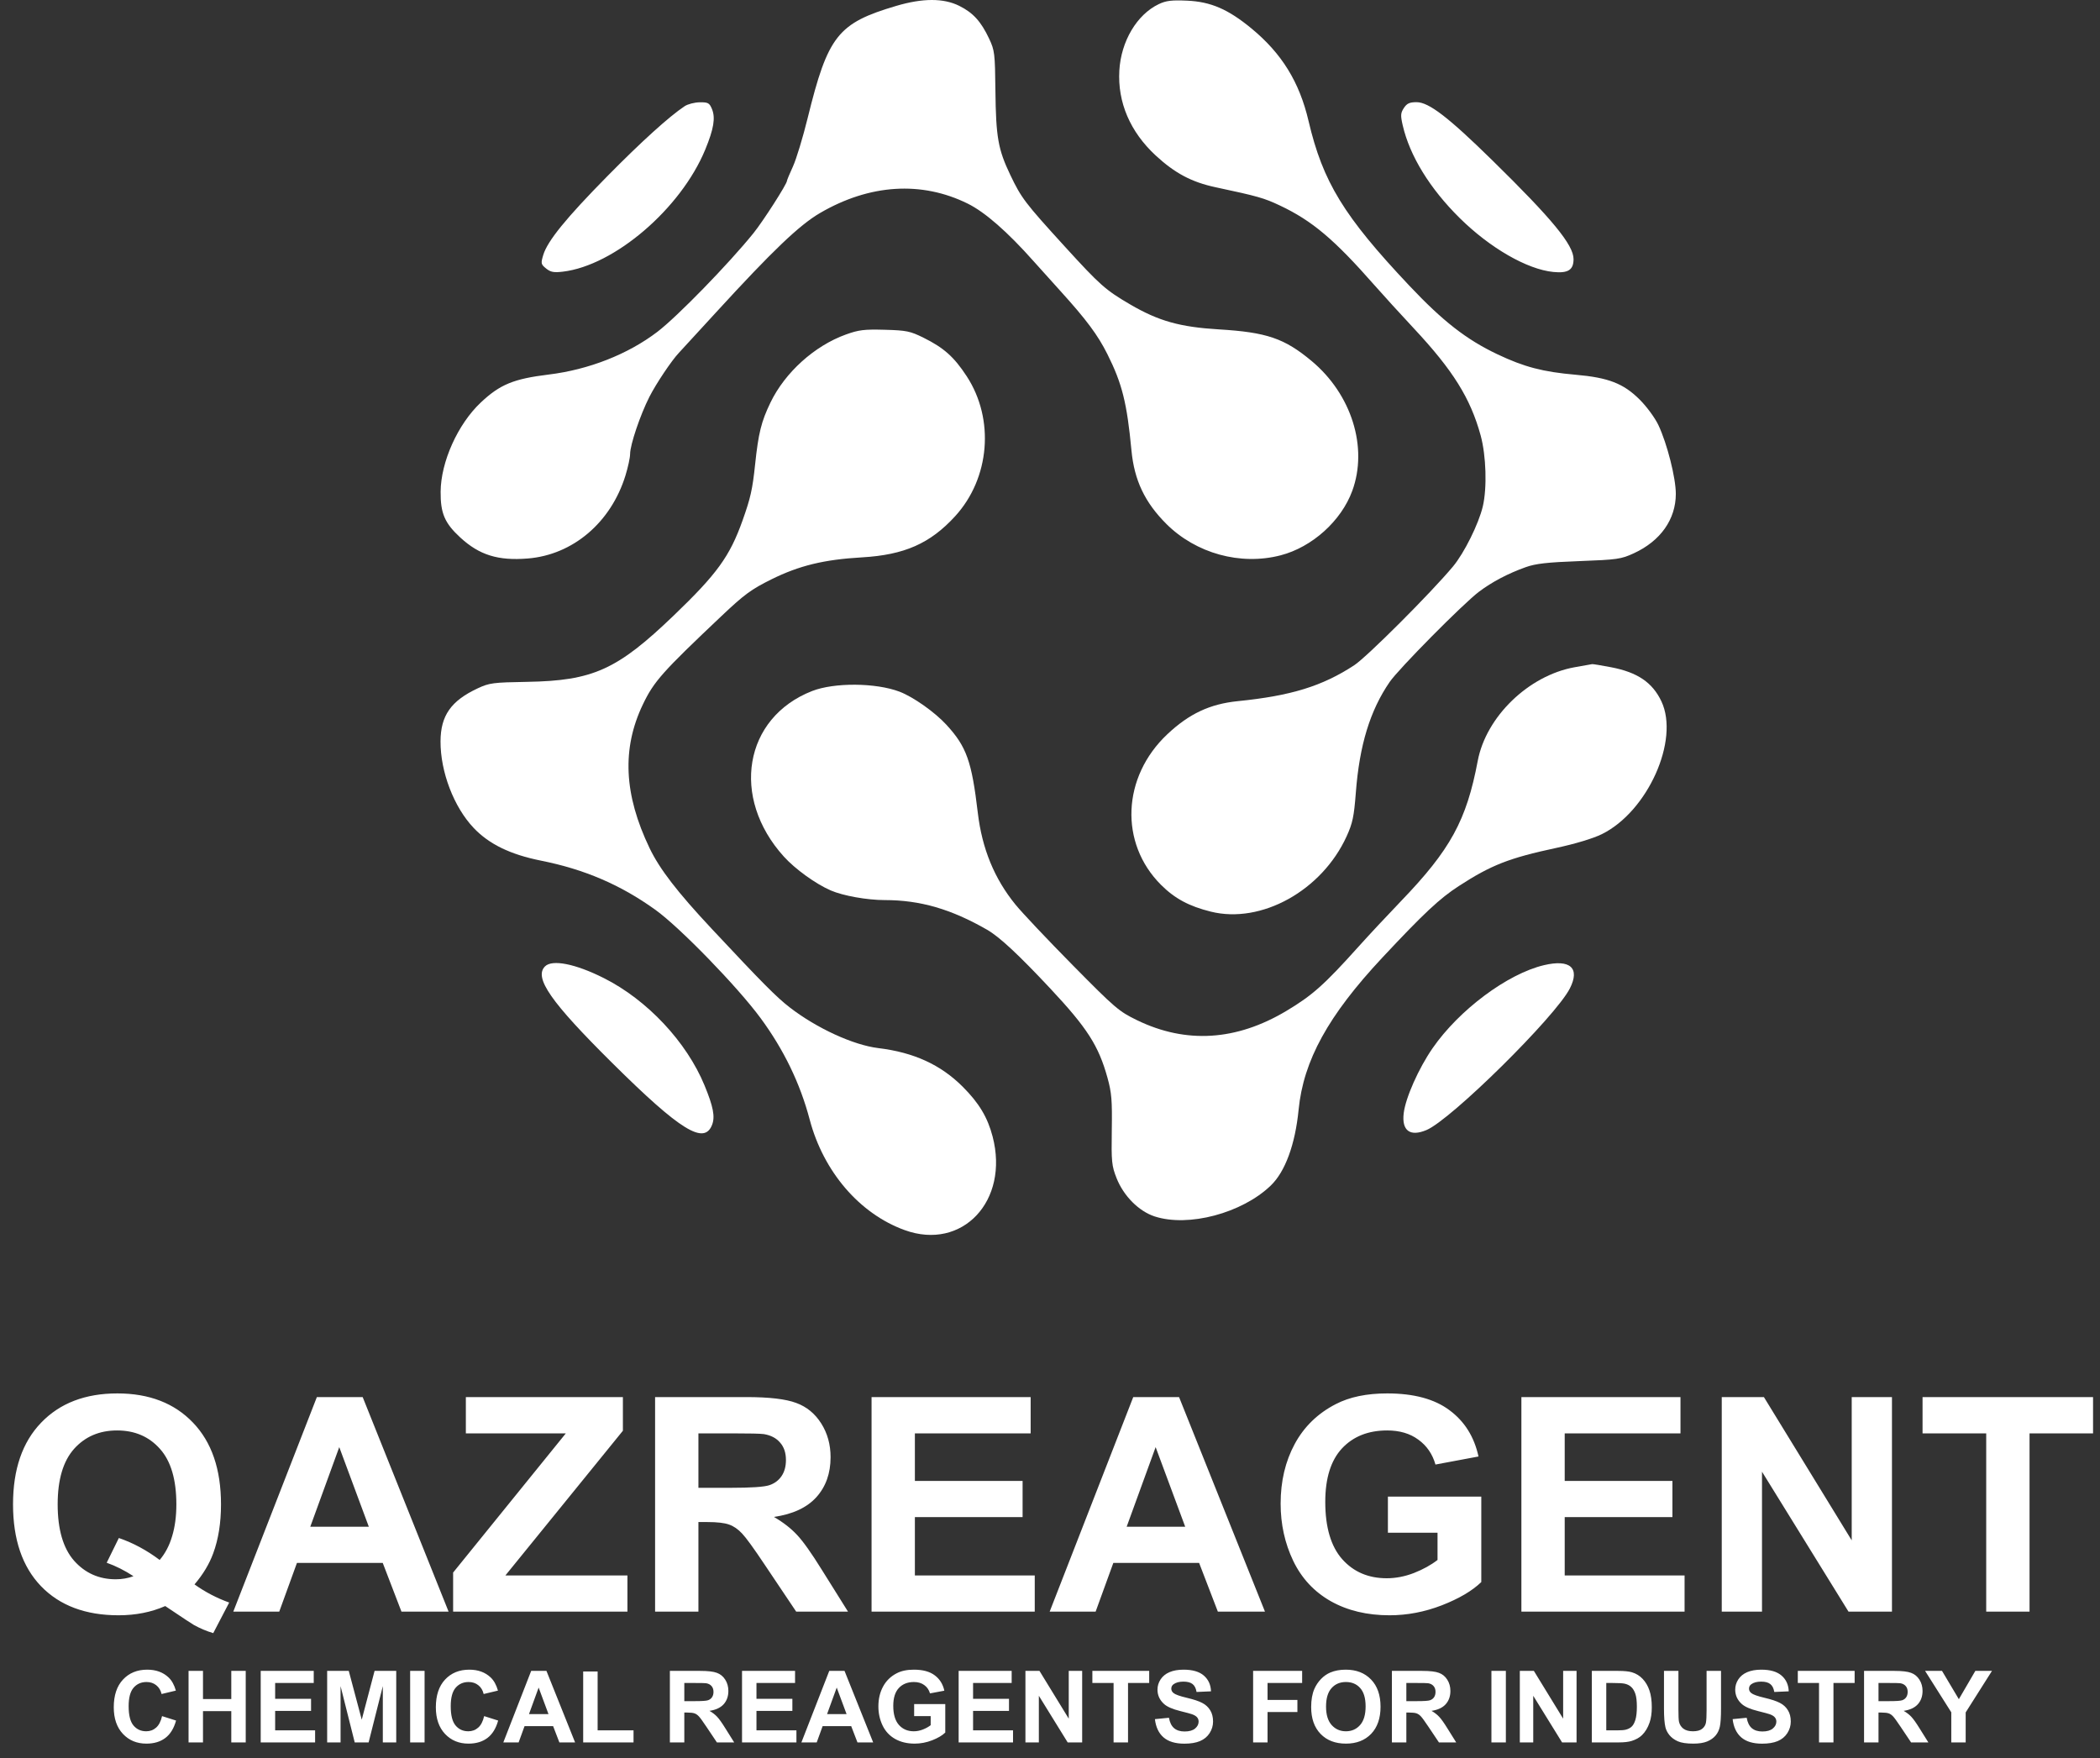
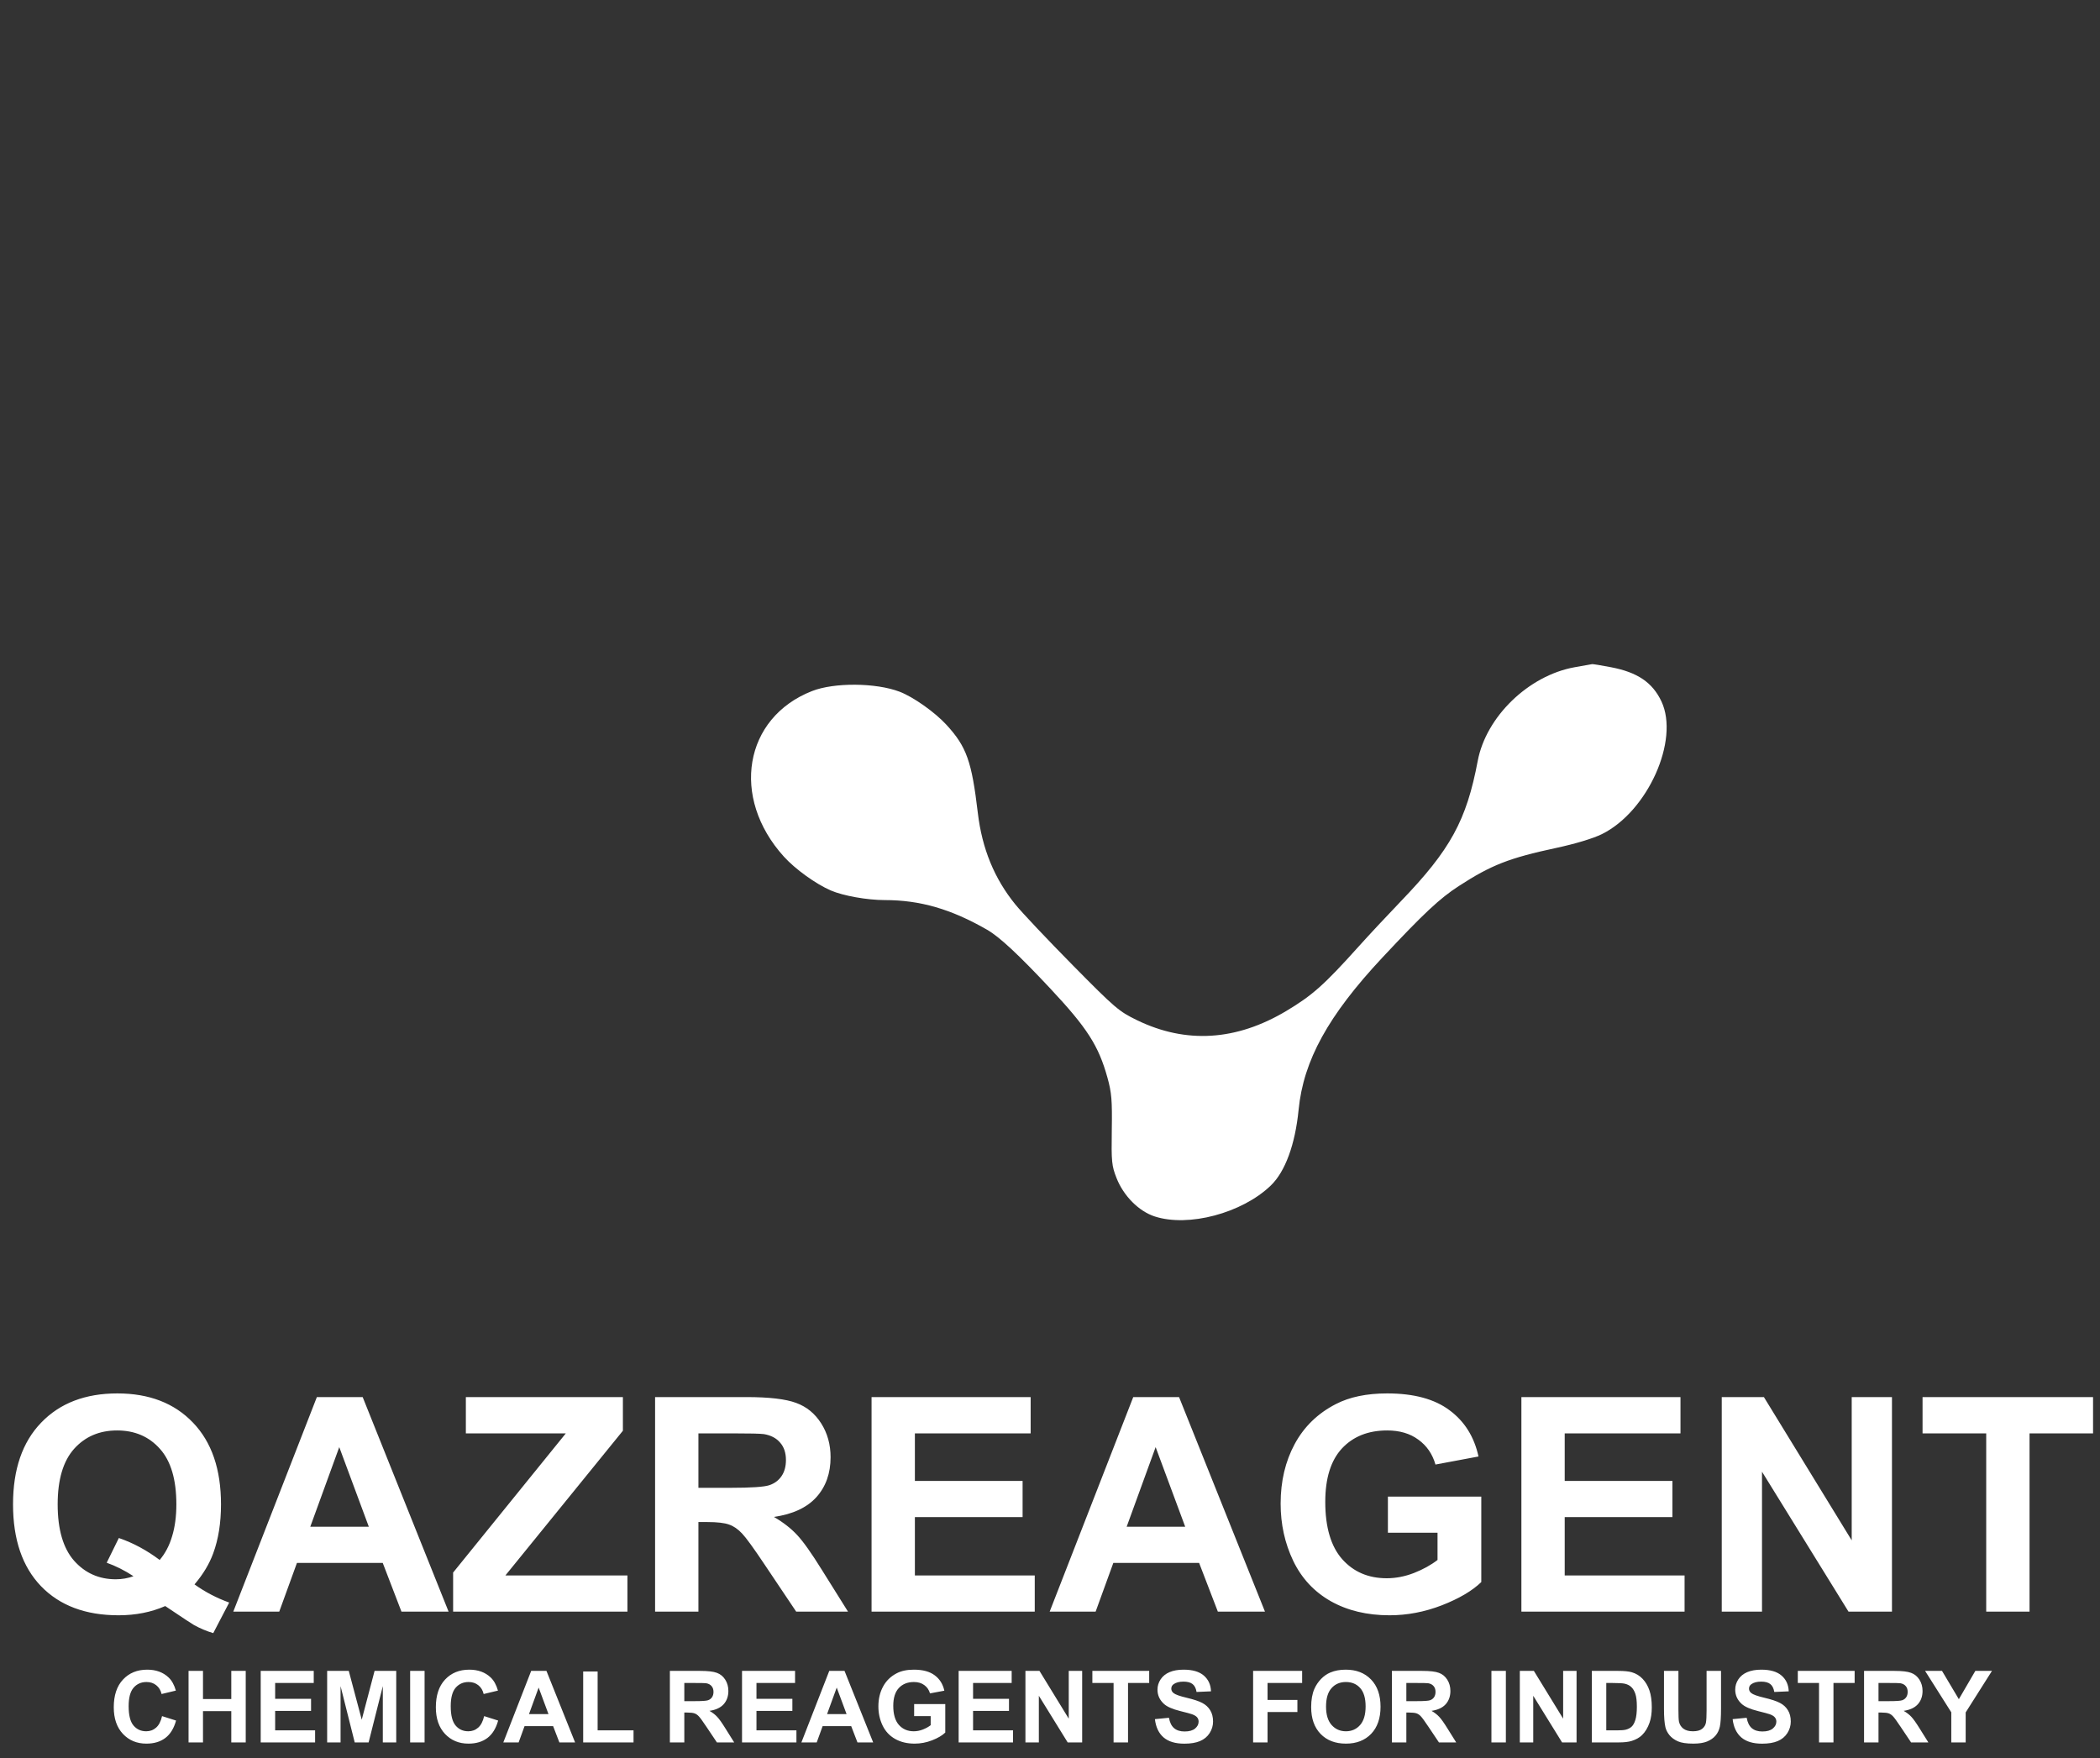
<svg xmlns="http://www.w3.org/2000/svg" width="2312" height="1936" viewBox="0 0 2312 1936" fill="none">
  <rect x="0" y="0" width="2312" height="1936" fill="#333333" stroke="none" />
  <path d="M214.146 1744.47C225.854 1752.85 238.584 1759.51 252.334 1764.45L234.771 1798.12C227.573 1795.98 220.537 1793.02 213.662 1789.26C212.158 1788.51 201.577 1781.53 181.919 1768.31C166.45 1775.08 149.316 1778.47 130.518 1778.47C94.209 1778.47 65.742 1767.78 45.117 1746.4C24.6 1725.02 14.341 1695 14.341 1656.33C14.341 1617.76 24.653 1587.79 45.278 1566.42C65.903 1544.93 93.887 1534.19 129.229 1534.19C164.248 1534.19 192.017 1544.93 212.534 1566.42C233.052 1587.79 243.311 1617.76 243.311 1656.33C243.311 1676.74 240.464 1694.68 234.771 1710.15C230.474 1721.96 223.599 1733.4 214.146 1744.47ZM175.796 1717.56C181.919 1710.36 186.484 1701.66 189.492 1691.45C192.607 1681.25 194.165 1669.54 194.165 1656.33C194.165 1629.04 188.149 1608.69 176.118 1595.26C164.087 1581.72 148.35 1574.96 128.906 1574.96C109.463 1574.96 93.672 1581.72 81.533 1595.26C69.502 1608.79 63.486 1629.15 63.486 1656.33C63.486 1683.93 69.502 1704.61 81.533 1718.36C93.672 1732.01 108.979 1738.83 127.456 1738.83C134.331 1738.83 140.83 1737.7 146.953 1735.44C137.285 1729.11 127.456 1724.16 117.466 1720.62L130.84 1693.39C146.523 1698.76 161.509 1706.82 175.796 1717.56ZM493.872 1774.44H441.987L421.362 1720.78H326.938L307.441 1774.44H256.846L348.853 1538.22H399.287L493.872 1774.44ZM406.055 1680.98L373.506 1593.32L341.602 1680.98H406.055ZM498.867 1774.44V1731.42L622.939 1578.18H512.886V1538.22H685.781V1575.28L556.392 1734.64H690.776V1774.44H498.867ZM721.23 1774.44V1538.22H821.616C846.86 1538.22 865.176 1540.37 876.562 1544.66C888.057 1548.85 897.241 1556.37 904.116 1567.22C910.991 1578.07 914.429 1590.48 914.429 1604.44C914.429 1622.17 909.219 1636.83 898.799 1648.43C888.379 1659.93 872.803 1667.18 852.07 1670.18C862.383 1676.2 870.869 1682.81 877.529 1690C884.297 1697.2 893.374 1709.98 904.761 1728.35L933.604 1774.44H876.562L842.08 1723.04C829.834 1704.67 821.455 1693.12 816.943 1688.39C812.432 1683.56 807.651 1680.28 802.603 1678.56C797.554 1676.74 789.551 1675.82 778.594 1675.82H768.926V1774.44H721.23ZM768.926 1638.12H804.214C827.095 1638.12 841.382 1637.15 847.075 1635.22C852.769 1633.29 857.227 1629.96 860.449 1625.23C863.672 1620.5 865.283 1614.59 865.283 1607.5C865.283 1599.55 863.135 1593.16 858.838 1588.33C854.648 1583.39 848.687 1580.27 840.952 1578.98C837.085 1578.45 825.483 1578.18 806.147 1578.18H768.926V1638.12ZM959.546 1774.44V1538.22H1134.7V1578.18H1007.24V1630.55H1125.83V1670.35H1007.24V1734.64H1139.21V1774.44H959.546ZM1392.67 1774.44H1340.79L1320.16 1720.78H1225.74L1206.24 1774.44H1155.64L1247.65 1538.22H1298.09L1392.67 1774.44ZM1304.85 1680.98L1272.3 1593.32L1240.4 1680.98H1304.85ZM1528.02 1687.59V1647.79H1630.83V1741.89C1620.83 1751.56 1606.33 1760.1 1587.32 1767.51C1568.41 1774.81 1549.24 1778.47 1529.79 1778.47C1505.09 1778.47 1483.55 1773.31 1465.18 1763C1446.81 1752.58 1433.01 1737.75 1423.77 1718.52C1414.53 1699.19 1409.91 1678.19 1409.91 1655.52C1409.91 1630.92 1415.07 1609.06 1425.38 1589.94C1435.69 1570.82 1450.79 1556.16 1470.66 1545.95C1485.81 1538.11 1504.66 1534.19 1527.22 1534.19C1556.54 1534.19 1579.42 1540.37 1595.86 1552.72C1612.4 1564.96 1623.04 1581.94 1627.76 1603.64L1580.39 1612.5C1577.06 1600.9 1570.78 1591.77 1561.54 1585.11C1552.41 1578.34 1540.97 1574.96 1527.22 1574.96C1506.38 1574.96 1489.78 1581.56 1477.43 1594.77C1465.18 1607.99 1459.06 1627.59 1459.06 1653.59C1459.06 1681.62 1465.29 1702.68 1477.75 1716.75C1490.21 1730.72 1506.54 1737.7 1526.73 1737.7C1536.72 1737.7 1546.71 1735.77 1556.7 1731.9C1566.8 1727.92 1575.45 1723.14 1582.65 1717.56V1687.59H1528.02ZM1674.98 1774.44V1538.22H1850.13V1578.18H1722.67V1630.55H1841.26V1670.35H1722.67V1734.64H1854.64V1774.44H1674.98ZM1895.57 1774.44V1538.22H1941.97L2038.65 1695.97V1538.22H2082.96V1774.44H2035.11L1939.88 1620.39V1774.44H1895.57ZM2186.73 1774.44V1578.18H2116.64V1538.22H2304.36V1578.18H2234.43V1774.44H2186.73Z" fill="white" />
  <path d="M178.424 1889.49L193.839 1894.38C191.476 1902.97 187.537 1909.36 182.022 1913.55C176.544 1917.7 169.579 1919.78 161.129 1919.78C150.673 1919.78 142.079 1916.22 135.348 1909.09C128.616 1901.93 125.25 1892.15 125.25 1879.77C125.25 1866.66 128.634 1856.49 135.401 1849.26C142.169 1841.99 151.067 1838.35 162.096 1838.35C171.728 1838.35 179.552 1841.2 185.567 1846.89C189.148 1850.26 191.834 1855.09 193.624 1861.4L177.887 1865.16C176.956 1861.07 175.004 1857.85 172.032 1855.49C169.096 1853.12 165.515 1851.94 161.29 1851.94C155.453 1851.94 150.709 1854.04 147.057 1858.23C143.44 1862.42 141.632 1869.2 141.632 1878.58C141.632 1888.54 143.422 1895.63 147.003 1899.85C150.584 1904.08 155.239 1906.19 160.968 1906.19C165.193 1906.19 168.827 1904.85 171.871 1902.16C174.915 1899.48 177.099 1895.25 178.424 1889.49ZM207.589 1918.44V1839.7H223.487V1870.69H254.64V1839.7H270.538V1918.44H254.64V1884.01H223.487V1918.44H207.589ZM287.027 1918.44V1839.7H345.411V1853.02H302.926V1870.47H342.457V1883.74H302.926V1905.17H346.915V1918.44H287.027ZM360.182 1918.44V1839.7H383.976L398.263 1893.41L412.389 1839.7H436.236V1918.44H421.466V1856.46L405.836 1918.44H390.528L374.952 1856.46V1918.44H360.182ZM451.544 1918.44V1839.7H467.442V1918.44H451.544ZM533.023 1889.49L548.438 1894.38C546.075 1902.97 542.136 1909.36 536.622 1913.55C531.144 1917.7 524.179 1919.78 515.729 1919.78C505.273 1919.78 496.679 1916.22 489.947 1909.09C483.215 1901.93 479.85 1892.15 479.85 1879.77C479.85 1866.66 483.233 1856.49 490.001 1849.26C496.769 1841.99 505.667 1838.35 516.695 1838.35C526.327 1838.35 534.151 1841.2 540.167 1846.89C543.748 1850.26 546.433 1855.09 548.224 1861.4L532.486 1865.16C531.555 1861.07 529.604 1857.85 526.632 1855.49C523.696 1853.12 520.115 1851.94 515.89 1851.94C510.053 1851.94 505.309 1854.04 501.656 1858.23C498.04 1862.42 496.231 1869.2 496.231 1878.58C496.231 1888.54 498.022 1895.63 501.603 1899.85C505.183 1904.08 509.838 1906.19 515.567 1906.19C519.793 1906.19 523.427 1904.85 526.471 1902.16C529.514 1899.48 531.699 1895.25 533.023 1889.49ZM633.141 1918.44H615.846L608.971 1900.55H577.496L570.997 1918.44H554.132L584.801 1839.7H601.612L633.141 1918.44ZM603.868 1887.29L593.019 1858.07L582.384 1887.29H603.868ZM642.057 1918.44V1840.34H657.955V1905.17H697.486V1918.44H642.057ZM737.501 1918.44V1839.7H770.963C779.378 1839.7 785.483 1840.41 789.278 1841.85C793.11 1843.24 796.171 1845.75 798.463 1849.37C800.755 1852.98 801.9 1857.12 801.9 1861.77C801.9 1867.68 800.164 1872.57 796.69 1876.44C793.217 1880.27 788.025 1882.68 781.114 1883.69C784.552 1885.69 787.381 1887.89 789.601 1890.29C791.856 1892.69 794.882 1896.95 798.678 1903.08L808.292 1918.44H789.278L777.784 1901.3C773.702 1895.18 770.909 1891.33 769.405 1889.76C767.901 1888.14 766.308 1887.05 764.625 1886.48C762.942 1885.87 760.274 1885.57 756.622 1885.57H753.399V1918.44H737.501ZM753.399 1873H765.162C772.789 1873 777.551 1872.68 779.449 1872.03C781.347 1871.39 782.833 1870.28 783.907 1868.7C784.981 1867.13 785.519 1865.16 785.519 1862.79C785.519 1860.14 784.802 1858.01 783.37 1856.4C781.974 1854.75 779.986 1853.72 777.408 1853.29C776.119 1853.11 772.252 1853.02 765.807 1853.02H753.399V1873ZM816.939 1918.44V1839.7H875.323V1853.02H832.838V1870.47H872.369V1883.74H832.838V1905.17H876.827V1918.44H816.939ZM961.314 1918.44H944.02L937.145 1900.55H905.67L899.171 1918.44H882.306L912.975 1839.7H929.786L961.314 1918.44ZM932.042 1887.29L921.192 1858.07L910.558 1887.29H932.042ZM1006.43 1889.49V1876.22H1040.7V1907.59C1037.37 1910.81 1032.54 1913.66 1026.2 1916.13C1019.9 1918.56 1013.5 1919.78 1007.02 1919.78C998.787 1919.78 991.607 1918.06 985.484 1914.62C979.361 1911.15 974.76 1906.21 971.681 1899.8C968.601 1893.35 967.062 1886.35 967.062 1878.8C967.062 1870.6 968.78 1863.31 972.218 1856.94C975.655 1850.56 980.686 1845.68 987.311 1842.28C992.359 1839.66 998.644 1838.35 1006.16 1838.35C1015.94 1838.35 1023.57 1840.41 1029.04 1844.53C1034.56 1848.61 1038.1 1854.27 1039.68 1861.5L1023.89 1864.46C1022.78 1860.59 1020.68 1857.55 1017.6 1855.33C1014.56 1853.07 1010.75 1851.94 1006.16 1851.94C999.216 1851.94 993.684 1854.15 989.566 1858.55C985.484 1862.95 983.443 1869.49 983.443 1878.15C983.443 1887.5 985.52 1894.52 989.674 1899.21C993.827 1903.86 999.27 1906.19 1006 1906.19C1009.33 1906.19 1012.66 1905.55 1015.99 1904.26C1019.36 1902.93 1022.24 1901.34 1024.64 1899.48V1889.49H1006.43ZM1055.42 1918.44V1839.7H1113.8V1853.02H1071.31V1870.47H1110.85V1883.74H1071.31V1905.17H1115.3V1918.44H1055.42ZM1128.95 1918.44V1839.7H1144.42L1176.64 1892.28V1839.7H1191.41V1918.44H1175.46L1143.72 1867.09V1918.44H1128.95ZM1226 1918.44V1853.02H1202.64V1839.7H1265.21V1853.02H1241.9V1918.44H1226ZM1271.5 1892.82L1286.96 1891.31C1287.89 1896.51 1289.77 1900.32 1292.6 1902.75C1295.47 1905.19 1299.32 1906.41 1304.15 1906.41C1309.27 1906.41 1313.12 1905.33 1315.7 1903.18C1318.31 1901 1319.62 1898.46 1319.62 1895.56C1319.62 1893.69 1319.07 1892.12 1317.96 1890.83C1316.88 1889.51 1314.98 1888.36 1312.26 1887.39C1310.4 1886.75 1306.16 1885.6 1299.53 1883.96C1291.01 1881.84 1285.03 1879.25 1281.59 1876.17C1276.76 1871.83 1274.34 1866.55 1274.34 1860.32C1274.34 1856.31 1275.47 1852.57 1277.73 1849.1C1280.02 1845.59 1283.29 1842.92 1287.55 1841.09C1291.85 1839.27 1297.03 1838.35 1303.08 1838.35C1312.96 1838.35 1320.39 1840.52 1325.37 1844.85C1330.38 1849.19 1333.01 1854.97 1333.26 1862.2L1317.36 1862.9C1316.68 1858.85 1315.22 1855.95 1312.96 1854.2C1310.74 1852.41 1307.39 1851.51 1302.92 1851.51C1298.3 1851.51 1294.68 1852.46 1292.07 1854.36C1290.38 1855.58 1289.54 1857.21 1289.54 1859.25C1289.54 1861.11 1290.33 1862.7 1291.91 1864.03C1293.91 1865.71 1298.78 1867.47 1306.51 1869.29C1314.25 1871.12 1319.96 1873.02 1323.65 1874.99C1327.37 1876.92 1330.27 1879.59 1332.35 1882.99C1334.46 1886.35 1335.52 1890.53 1335.52 1895.5C1335.52 1900.01 1334.27 1904.24 1331.76 1908.18C1329.25 1912.12 1325.71 1915.05 1321.12 1916.99C1316.54 1918.89 1310.83 1919.83 1303.99 1919.83C1294.04 1919.83 1286.39 1917.54 1281.06 1912.96C1275.72 1908.34 1272.53 1901.63 1271.5 1892.82ZM1379.62 1918.44V1839.7H1433.59V1853.02H1395.51V1871.66H1428.38V1884.98H1395.51V1918.44H1379.62ZM1443.53 1879.55C1443.53 1871.53 1444.73 1864.8 1447.13 1859.36C1448.92 1855.35 1451.36 1851.75 1454.43 1848.56C1457.55 1845.37 1460.95 1843.01 1464.64 1841.47C1469.55 1839.39 1475.2 1838.35 1481.61 1838.35C1493.21 1838.35 1502.49 1841.95 1509.43 1849.15C1516.42 1856.35 1519.91 1866.36 1519.91 1879.17C1519.91 1891.89 1516.45 1901.84 1509.54 1909.04C1502.63 1916.2 1493.39 1919.78 1481.83 1919.78C1470.12 1919.78 1460.81 1916.22 1453.9 1909.09C1446.99 1901.93 1443.53 1892.08 1443.53 1879.55ZM1459.91 1879.01C1459.91 1887.93 1461.97 1894.7 1466.09 1899.32C1470.21 1903.9 1475.44 1906.19 1481.77 1906.19C1488.11 1906.19 1493.3 1903.92 1497.35 1899.37C1501.43 1894.79 1503.47 1887.93 1503.47 1878.8C1503.47 1869.78 1501.49 1863.04 1497.51 1858.6C1493.57 1854.16 1488.33 1851.94 1481.77 1851.94C1475.22 1851.94 1469.94 1854.2 1465.93 1858.71C1461.92 1863.19 1459.91 1869.95 1459.91 1879.01ZM1532.42 1918.44V1839.7H1565.88C1574.3 1839.7 1580.4 1840.41 1584.2 1841.85C1588.03 1843.24 1591.09 1845.75 1593.38 1849.37C1595.68 1852.98 1596.82 1857.12 1596.82 1861.77C1596.82 1867.68 1595.09 1872.57 1591.61 1876.44C1588.14 1880.27 1582.95 1882.68 1576.04 1883.69C1579.47 1885.69 1582.3 1887.89 1584.52 1890.29C1586.78 1892.69 1589.8 1896.95 1593.6 1903.08L1603.21 1918.44H1584.2L1572.71 1901.3C1568.62 1895.18 1565.83 1891.33 1564.33 1889.76C1562.82 1888.14 1561.23 1887.05 1559.55 1886.48C1557.86 1885.87 1555.2 1885.57 1551.54 1885.57H1548.32V1918.44H1532.42ZM1548.32 1873H1560.08C1567.71 1873 1572.47 1872.68 1574.37 1872.03C1576.27 1871.39 1577.75 1870.28 1578.83 1868.7C1579.9 1867.13 1580.44 1865.16 1580.44 1862.79C1580.44 1860.14 1579.72 1858.01 1578.29 1856.4C1576.9 1854.75 1574.91 1853.72 1572.33 1853.29C1571.04 1853.11 1567.17 1853.02 1560.73 1853.02H1548.32V1873ZM1641.99 1918.44V1839.7H1657.89V1918.44H1641.99ZM1673.25 1918.44V1839.7H1688.72L1720.95 1892.28V1839.7H1735.72V1918.44H1719.77L1688.02 1867.09V1918.44H1673.25ZM1752.53 1839.7H1781.59C1788.14 1839.7 1793.14 1840.2 1796.57 1841.2C1801.19 1842.56 1805.15 1844.98 1808.44 1848.45C1811.74 1851.93 1814.24 1856.19 1815.96 1861.24C1817.68 1866.25 1818.54 1872.44 1818.54 1879.82C1818.54 1886.3 1817.74 1891.89 1816.12 1896.58C1814.15 1902.31 1811.34 1906.94 1807.69 1910.49C1804.93 1913.17 1801.21 1915.27 1796.52 1916.77C1793.01 1917.88 1788.32 1918.44 1782.45 1918.44H1752.53V1839.7ZM1768.43 1853.02V1905.17H1780.3C1784.74 1905.17 1787.94 1904.92 1789.91 1904.42C1792.49 1903.77 1794.62 1902.68 1796.3 1901.14C1798.02 1899.6 1799.42 1897.08 1800.49 1893.57C1801.57 1890.02 1802.11 1885.21 1802.11 1879.12C1802.11 1873.03 1801.57 1868.36 1800.49 1865.1C1799.42 1861.84 1797.92 1859.3 1795.98 1857.48C1794.05 1855.65 1791.6 1854.41 1788.62 1853.77C1786.4 1853.27 1782.05 1853.02 1775.57 1853.02H1768.43ZM1831.97 1839.7H1847.87V1882.34C1847.87 1889.11 1848.06 1893.5 1848.46 1895.5C1849.14 1898.73 1850.75 1901.32 1853.29 1903.29C1855.87 1905.22 1859.38 1906.19 1863.82 1906.19C1868.33 1906.19 1871.73 1905.28 1874.02 1903.45C1876.32 1901.59 1877.69 1899.32 1878.16 1896.63C1878.63 1893.95 1878.86 1889.49 1878.86 1883.26V1839.7H1894.76V1881.05C1894.76 1890.51 1894.33 1897.19 1893.47 1901.09C1892.61 1904.99 1891.01 1908.29 1888.69 1910.97C1886.4 1913.66 1883.32 1915.81 1879.45 1917.42C1875.58 1918.99 1870.53 1919.78 1864.3 1919.78C1856.78 1919.78 1851.07 1918.92 1847.17 1917.2C1843.3 1915.45 1840.24 1913.19 1837.98 1910.43C1835.73 1907.64 1834.24 1904.72 1833.53 1901.68C1832.49 1897.17 1831.97 1890.51 1831.97 1881.7V1839.7ZM1907.54 1892.82L1923.01 1891.31C1923.94 1896.51 1925.82 1900.32 1928.65 1902.75C1931.51 1905.19 1935.36 1906.41 1940.2 1906.41C1945.32 1906.41 1949.17 1905.33 1951.74 1903.18C1954.36 1901 1955.67 1898.46 1955.67 1895.56C1955.67 1893.69 1955.11 1892.12 1954 1890.83C1952.93 1889.51 1951.03 1888.36 1948.31 1887.39C1946.44 1886.75 1942.2 1885.6 1935.58 1883.96C1927.06 1881.84 1921.08 1879.25 1917.64 1876.17C1912.8 1871.83 1910.39 1866.55 1910.39 1860.32C1910.39 1856.31 1911.51 1852.57 1913.77 1849.1C1916.06 1845.59 1919.34 1842.92 1923.6 1841.09C1927.9 1839.27 1933.07 1838.35 1939.12 1838.35C1949 1838.35 1956.43 1840.52 1961.41 1844.85C1966.43 1849.19 1969.06 1854.97 1969.31 1862.2L1953.41 1862.9C1952.73 1858.85 1951.26 1855.95 1949 1854.2C1946.78 1852.41 1943.44 1851.51 1938.96 1851.51C1934.34 1851.51 1930.73 1852.46 1928.11 1854.36C1926.43 1855.58 1925.59 1857.21 1925.59 1859.25C1925.59 1861.11 1926.37 1862.7 1927.95 1864.03C1929.96 1865.71 1934.83 1867.47 1942.56 1869.29C1950.29 1871.12 1956.01 1873.02 1959.69 1874.99C1963.42 1876.92 1966.32 1879.59 1968.39 1882.99C1970.51 1886.35 1971.56 1890.53 1971.56 1895.5C1971.56 1900.01 1970.31 1904.24 1967.8 1908.18C1965.3 1912.12 1961.75 1915.05 1957.17 1916.99C1952.59 1918.89 1946.87 1919.83 1940.04 1919.83C1930.08 1919.83 1922.44 1917.54 1917.1 1912.96C1911.77 1908.34 1908.58 1901.63 1907.54 1892.82ZM2002.66 1918.44V1853.02H1979.3V1839.7H2041.87V1853.02H2018.56V1918.44H2002.66ZM2052.24 1918.44V1839.7H2085.7C2094.11 1839.7 2100.22 1840.41 2104.01 1841.85C2107.85 1843.24 2110.91 1845.75 2113.2 1849.37C2115.49 1852.98 2116.64 1857.12 2116.64 1861.77C2116.64 1867.68 2114.9 1872.57 2111.43 1876.44C2107.95 1880.27 2102.76 1882.68 2095.85 1883.69C2099.29 1885.69 2102.12 1887.89 2104.34 1890.29C2106.59 1892.69 2109.62 1896.95 2113.41 1903.08L2123.03 1918.44H2104.01L2092.52 1901.3C2088.44 1895.18 2085.65 1891.33 2084.14 1889.76C2082.64 1888.14 2081.04 1887.05 2079.36 1886.48C2077.68 1885.87 2075.01 1885.57 2071.36 1885.57H2068.14V1918.44H2052.24ZM2068.14 1873H2079.9C2087.53 1873 2092.29 1872.68 2094.19 1872.03C2096.08 1871.39 2097.57 1870.28 2098.64 1868.7C2099.72 1867.13 2100.25 1865.16 2100.25 1862.79C2100.25 1860.14 2099.54 1858.01 2098.11 1856.4C2096.71 1854.75 2094.72 1853.72 2092.14 1853.29C2090.86 1853.11 2086.99 1853.02 2080.54 1853.02H2068.14V1873ZM2148.27 1918.44V1885.3L2119.43 1839.7H2138.07L2156.6 1870.85L2174.75 1839.7H2193.07L2164.12 1885.41V1918.44H2148.27Z" fill="white" />
  <path fill-rule="evenodd" clip-rule="evenodd" d="M1733.39 734.681C1682.84 743.844 1636.09 789.121 1626.91 837.788C1614.56 903.279 1596.88 935.579 1542.34 992.264C1527.79 1007.39 1506.79 1029.89 1495.68 1042.27C1457.93 1084.31 1444.8 1096 1416.05 1113.16C1361.01 1145.99 1305.82 1149.41 1251.93 1123.32C1231.91 1113.62 1227.72 1110.04 1180.95 1062.64C1153.61 1034.94 1125.29 1004.95 1118.01 996.015C1094.74 967.434 1081.19 934.424 1076.52 894.918C1069.81 838.098 1064.15 822.201 1041.99 798.027C1029.26 784.138 1005.42 767.294 990.384 761.573C964.277 751.638 918.459 751.3 894.024 760.863C819.036 790.211 804.101 878.127 863.049 943.195C875.513 956.954 898.126 973.262 914.668 980.423C928.2 986.284 954.733 991.014 974.05 991.014C1013.01 991.014 1047.19 1000.92 1086.74 1023.67C1100.36 1031.5 1121.31 1050.99 1156.4 1088.47C1197.01 1131.85 1209.48 1151.32 1219.27 1186.59C1223.84 1203.06 1224.54 1211.53 1224.03 1244.1C1223.48 1279.03 1223.93 1283.56 1229.28 1297.14C1237 1316.74 1253.77 1333.62 1271.19 1339.31C1308.39 1351.46 1367.43 1335.76 1399.07 1305.3C1414.95 1290.01 1425.95 1260.06 1429.7 1221.88C1435.03 1167.61 1462.33 1118.03 1521.96 1054.28C1567.54 1005.56 1584.95 989.264 1606.09 975.555C1641.76 952.421 1661.45 944.717 1713.3 933.596C1734.28 929.096 1753.87 923.19 1763.48 918.46C1813.95 893.64 1849.3 814.931 1829.15 772.244C1819.33 751.438 1802.77 740.204 1773.75 734.659C1763.2 732.641 1753.82 731.093 1752.91 731.216C1752 731.341 1743.22 732.898 1733.39 734.681Z" fill="white" />
-   <path fill-rule="evenodd" clip-rule="evenodd" d="M986.878 6.44C922.384 25.484 911.522 39.223 889.191 130.001C883.948 151.316 876.677 175.258 873.035 183.206C869.394 191.152 866.413 198.31 866.413 199.11C866.413 202.567 840.14 243.589 829.466 256.798C802.089 290.674 745.537 348.741 723.751 365.348C691.311 390.072 648.255 406.994 604.057 412.389C565.372 417.112 550.345 423.32 529.166 443.33C503.995 467.112 485.406 508.446 485.113 541.288C484.903 565.108 489.561 575.984 506.755 591.818C527.762 611.16 548.353 617.558 581.088 614.913C630.687 610.905 672.6 575.304 688.586 523.602C691.409 514.476 693.716 503.788 693.716 499.85C693.716 489.799 704.812 456.923 714.928 437.002C722.342 422.403 739.395 396.936 747.402 388.507C748.846 386.987 767.445 366.735 788.729 343.503C850.747 275.82 880.038 247.836 902.769 234.565C957.337 202.705 1014.55 199.052 1065.41 224.18C1084.43 233.568 1109.23 255.258 1137.97 287.636C1143.48 293.836 1156.81 308.658 1167.61 320.571C1196.16 352.082 1208.66 368.903 1219.23 390.025C1235.41 422.343 1240.74 443.672 1245.68 495.932C1248.79 528.755 1260.35 553.125 1284.04 576.797C1316.68 609.397 1365.78 622.901 1409.92 611.415C1444.62 602.386 1476.67 573.531 1488.79 540.418C1506.3 492.572 1488.03 434.196 1444.06 397.498C1414.11 372.498 1394.52 365.815 1341.95 362.665C1299.16 360.1 1275.6 353.484 1244.4 335.27C1217.14 319.351 1211.05 313.958 1172.13 271.264C1128.4 223.297 1124.45 218.102 1112.24 192.507C1098.83 164.404 1096.47 150.97 1095.9 99.508C1095.45 58.679 1095.06 55.469 1088.94 42.493C1080.03 23.594 1071.3 14.008 1056.08 6.435C1038.84 -2.146 1015.95 -2.146 986.878 6.44ZM1275.63 4.597C1251.59 16.116 1234.2 45.464 1232.34 77.659C1230.31 112.645 1244.24 145.175 1272.39 171.212C1293.45 190.694 1312.04 200.557 1338.2 206.138C1385.08 216.139 1391.66 218.009 1409.31 226.367C1444.57 243.056 1468.81 263.486 1513.01 313.768C1522.68 324.769 1542.28 346.276 1556.57 361.562C1599.67 407.669 1618.85 438.404 1630.1 479.345C1636.2 501.572 1637.3 537.191 1632.51 557.54C1627.97 576.799 1612 608.975 1599.61 623.796C1575.1 653.129 1504.84 723.362 1490.88 732.496C1455.71 755.49 1421.38 766.079 1362.82 771.982C1332.04 775.087 1309.13 785.845 1285.11 808.48C1235.27 855.444 1232.23 928.288 1278.18 974.2C1293.32 989.326 1309.05 997.787 1333.14 1003.76C1388.67 1017.54 1455.32 980.558 1482.55 920.855C1489.15 906.369 1490.68 899.146 1492.72 872.568C1496.72 820.368 1508.37 782.293 1529.95 750.87C1539.89 736.379 1610.99 664.552 1628.31 651.491C1642.62 640.7 1660.31 631.409 1679.79 624.443C1690.64 620.563 1703.29 619.133 1738.66 617.8C1780.67 616.213 1784.72 615.633 1798.73 609.19C1828.12 595.668 1844.96 571.861 1845 543.789C1845.02 526.257 1835.44 488.406 1825.82 468.034C1822.05 460.056 1812.95 447.67 1805.15 439.902C1787.37 422.188 1770.76 415.752 1734.7 412.604C1698.68 409.462 1678.1 404.079 1648.56 390.062C1614.46 373.889 1588.49 353.657 1551.49 314.418C1479.42 237.998 1456.38 200.337 1440.64 133.171C1430.6 90.305 1411.16 58.82 1377.75 31.287C1352.05 10.113 1332.96 1.875 1306.92 0.732C1289.74 -0.021 1283.71 0.722 1275.63 4.597ZM753.784 116.91C736.807 128.166 706.031 156.041 668.505 194.142C623.271 240.071 602.705 265.364 598.095 280.74C595.309 290.026 595.514 290.991 601.233 295.619C606.184 299.624 609.693 300.289 619.632 299.114C676.454 292.391 749.6 229.708 776.413 164.759C785.823 141.96 787.851 129.726 783.831 120.028C781.055 113.337 779.559 112.515 770.376 112.63C764.692 112.702 757.226 114.63 753.784 116.91ZM1545.6 118.91C1541.97 124.448 1541.8 127.058 1544.35 138.104C1552.11 171.68 1574.18 207.585 1607 240.018C1640.41 273.039 1681.27 296.584 1710.14 299.442C1726.37 301.049 1732.4 297.217 1732.4 285.301C1732.4 269.704 1709.16 241.424 1643.03 176.573C1594.55 129.021 1573.04 112.5 1559.6 112.5C1551.85 112.5 1548.93 113.837 1545.6 118.91ZM931.204 368.33C896.707 380.777 864.273 410.049 848.265 443.187C838.128 464.172 834.99 476.813 831.353 511.286C828.44 538.923 826.342 548.279 817.48 573.146C803.396 612.662 789.443 631.912 741.535 677.893C679.452 737.481 652.81 749.51 580.184 750.74C542.837 751.37 538.752 751.905 526.025 757.84C496.529 771.594 485.098 787.886 485.001 816.313C484.886 849.869 499.677 888.545 521.4 911.492C538.394 929.438 561.803 940.827 595.647 947.602C643.789 957.243 683.252 974.207 721.561 1001.73C748.383 1020.99 811.828 1086.3 837.247 1120.8C862.894 1155.62 880.879 1192.74 891.406 1232.6C906.589 1290.08 946.354 1336.38 996.011 1354.38C1059.44 1377.39 1111.3 1322.25 1092.84 1251.44C1087.3 1230.19 1077.85 1214.45 1059.87 1196.48C1035.63 1172.26 1006.01 1158.71 967.01 1153.99C939.479 1150.66 899.105 1132.11 869.446 1109.18C854.907 1097.94 839.632 1082.55 783.819 1022.9C745.698 982.158 726.233 956.906 715.158 933.824C686.813 874.756 684.476 824.184 707.84 775.472C719.936 750.252 729.137 739.911 794.303 678.291C819.602 654.371 827.055 648.896 849.366 637.842C879.886 622.721 907.229 616.088 949.007 613.67C995.625 610.972 1024.09 598.411 1051.51 568.436C1089.84 526.55 1095.23 461.594 1064.31 414.282C1050.39 392.98 1039.07 382.884 1016.68 371.813C1002.06 364.583 997.981 363.745 974.133 363.088C951.455 362.46 945.436 363.195 931.204 368.33ZM600.037 1064.01C587.628 1076.41 606.284 1103.2 674.284 1170.61C749.124 1244.81 775.384 1261.01 784.021 1238.32C787.403 1229.43 785.27 1218.4 775.672 1195.1C755.909 1147.13 712.566 1100.93 664.773 1076.89C633.533 1061.17 607.974 1056.09 600.037 1064.01ZM1699.82 1062.68C1659.63 1072.21 1606.43 1111.88 1577.22 1154.08C1561.81 1176.36 1547.42 1208.76 1545.4 1225.76C1543.12 1244.94 1552.38 1251.77 1570.42 1244.24C1597.5 1232.93 1712.42 1119.45 1728.31 1088.34C1739.82 1065.81 1728.72 1055.82 1699.82 1062.68Z" fill="white" />
</svg>